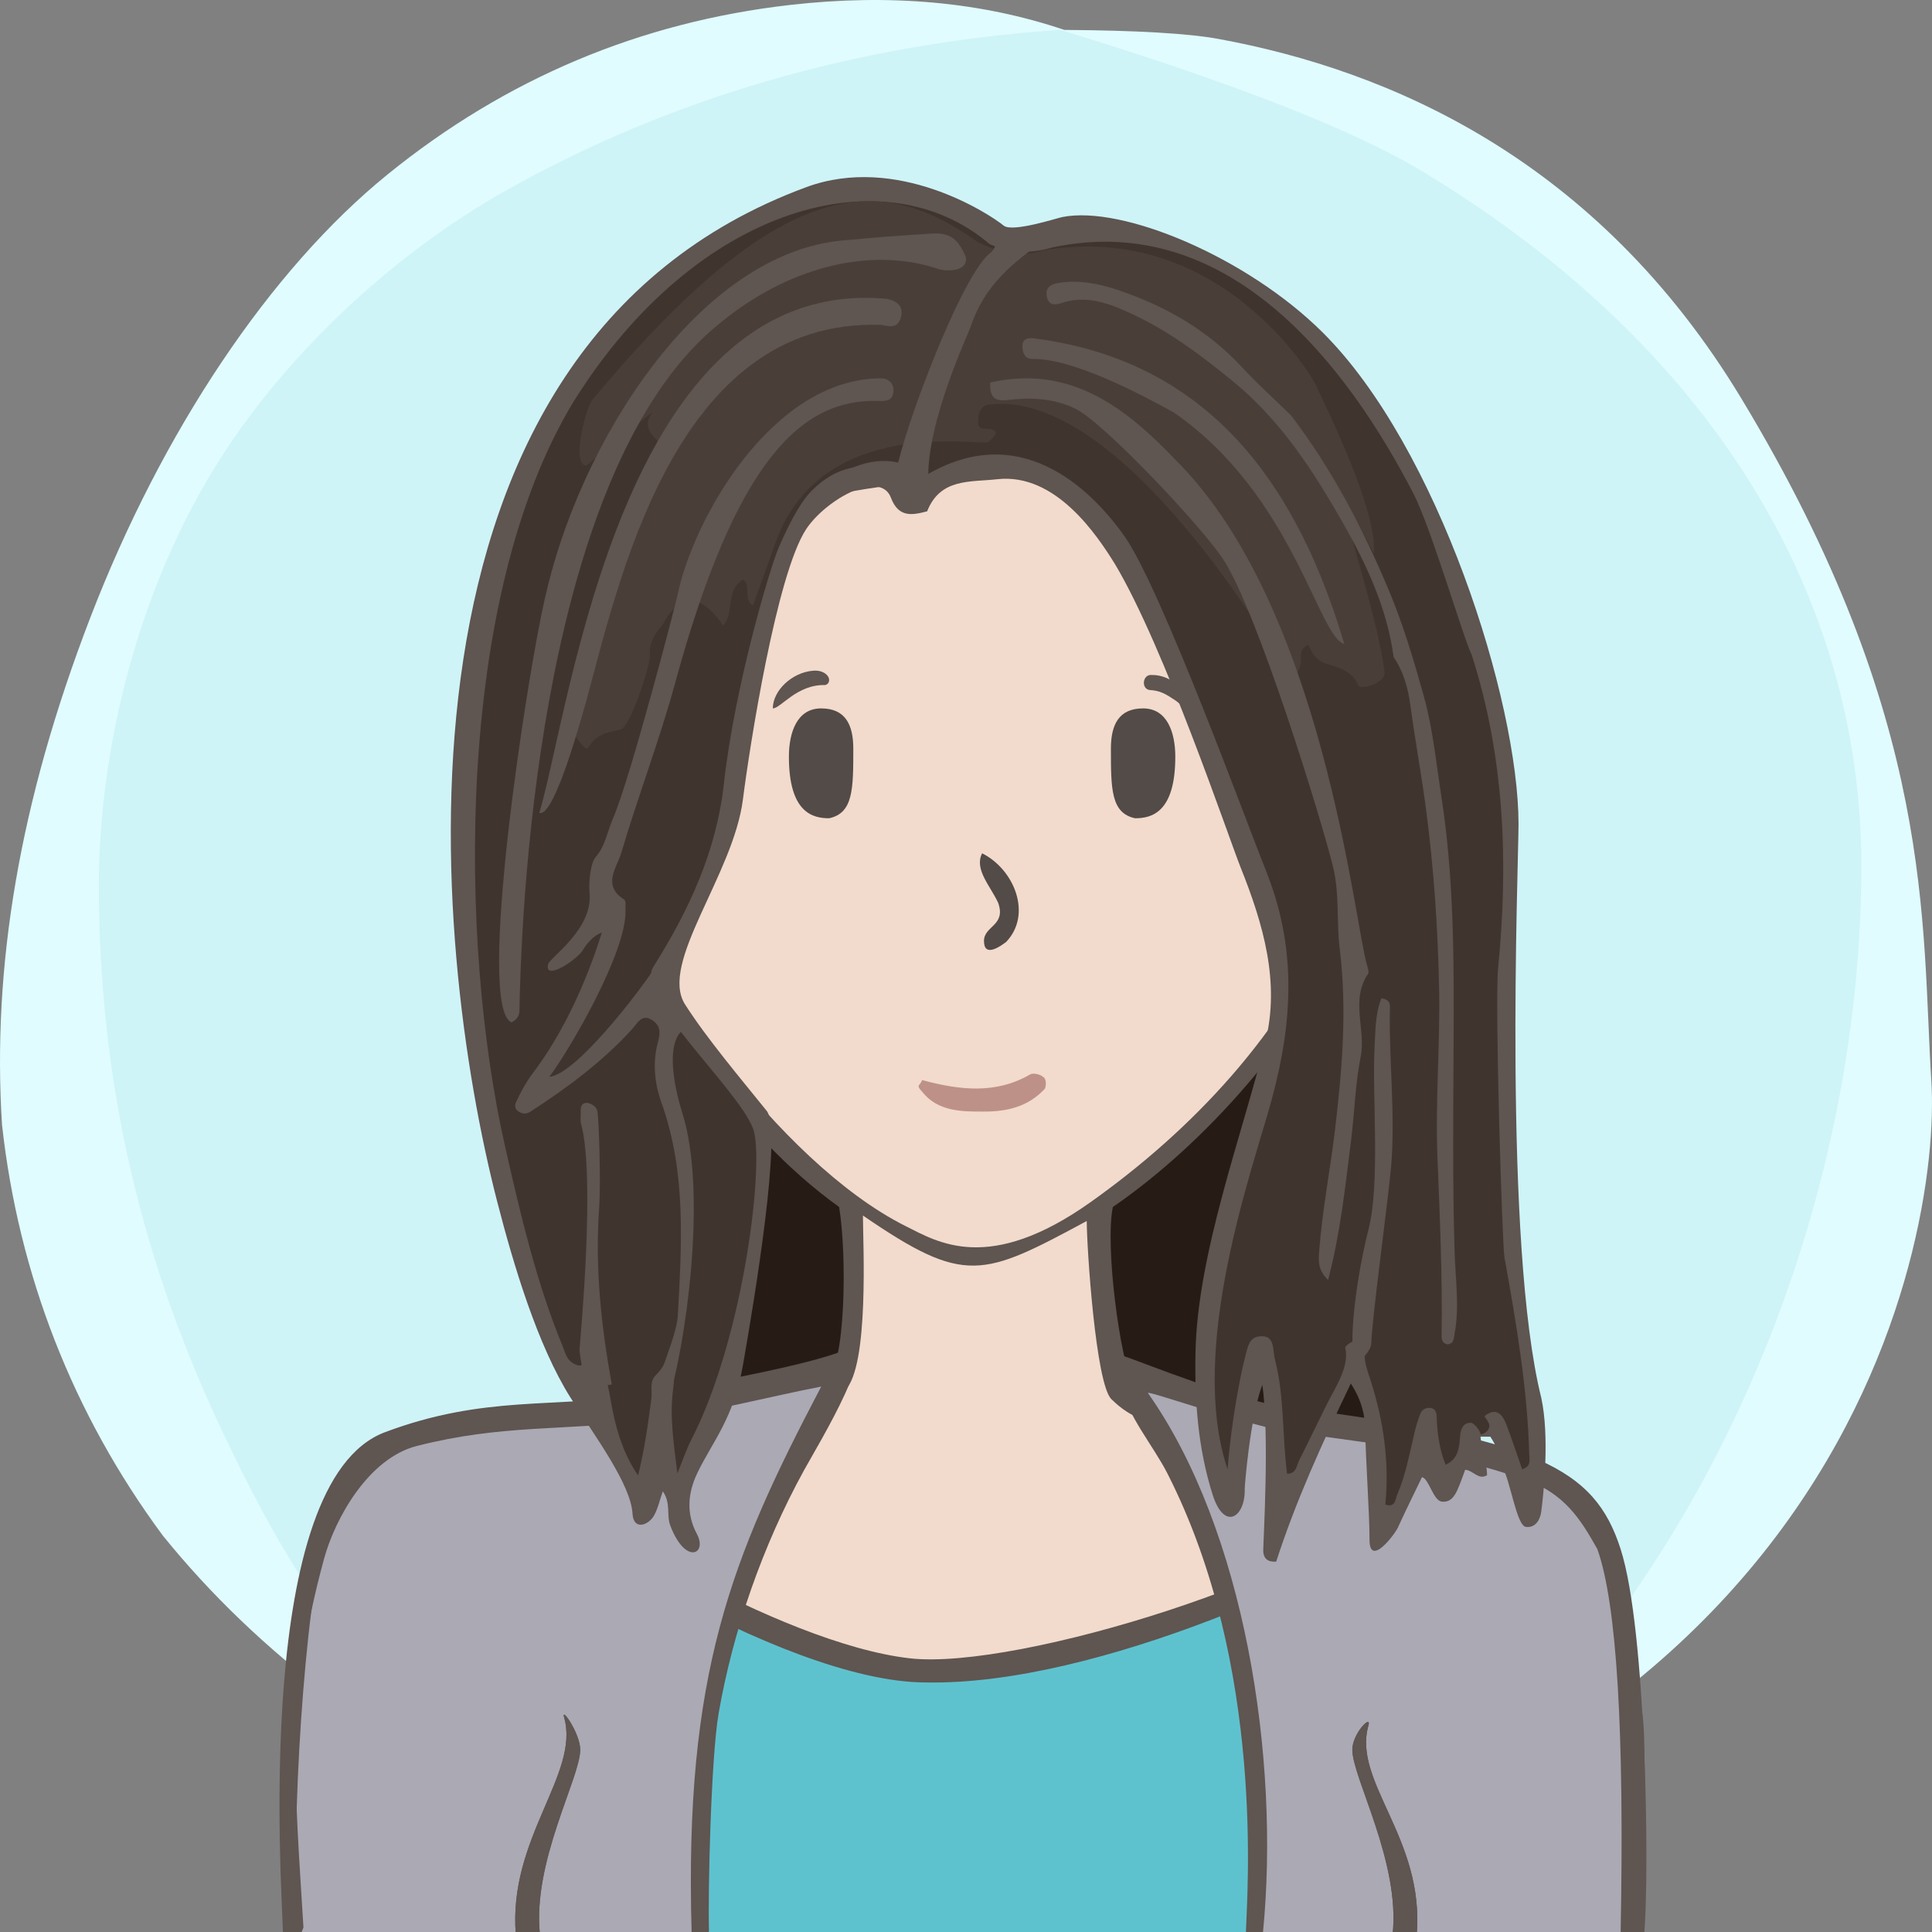
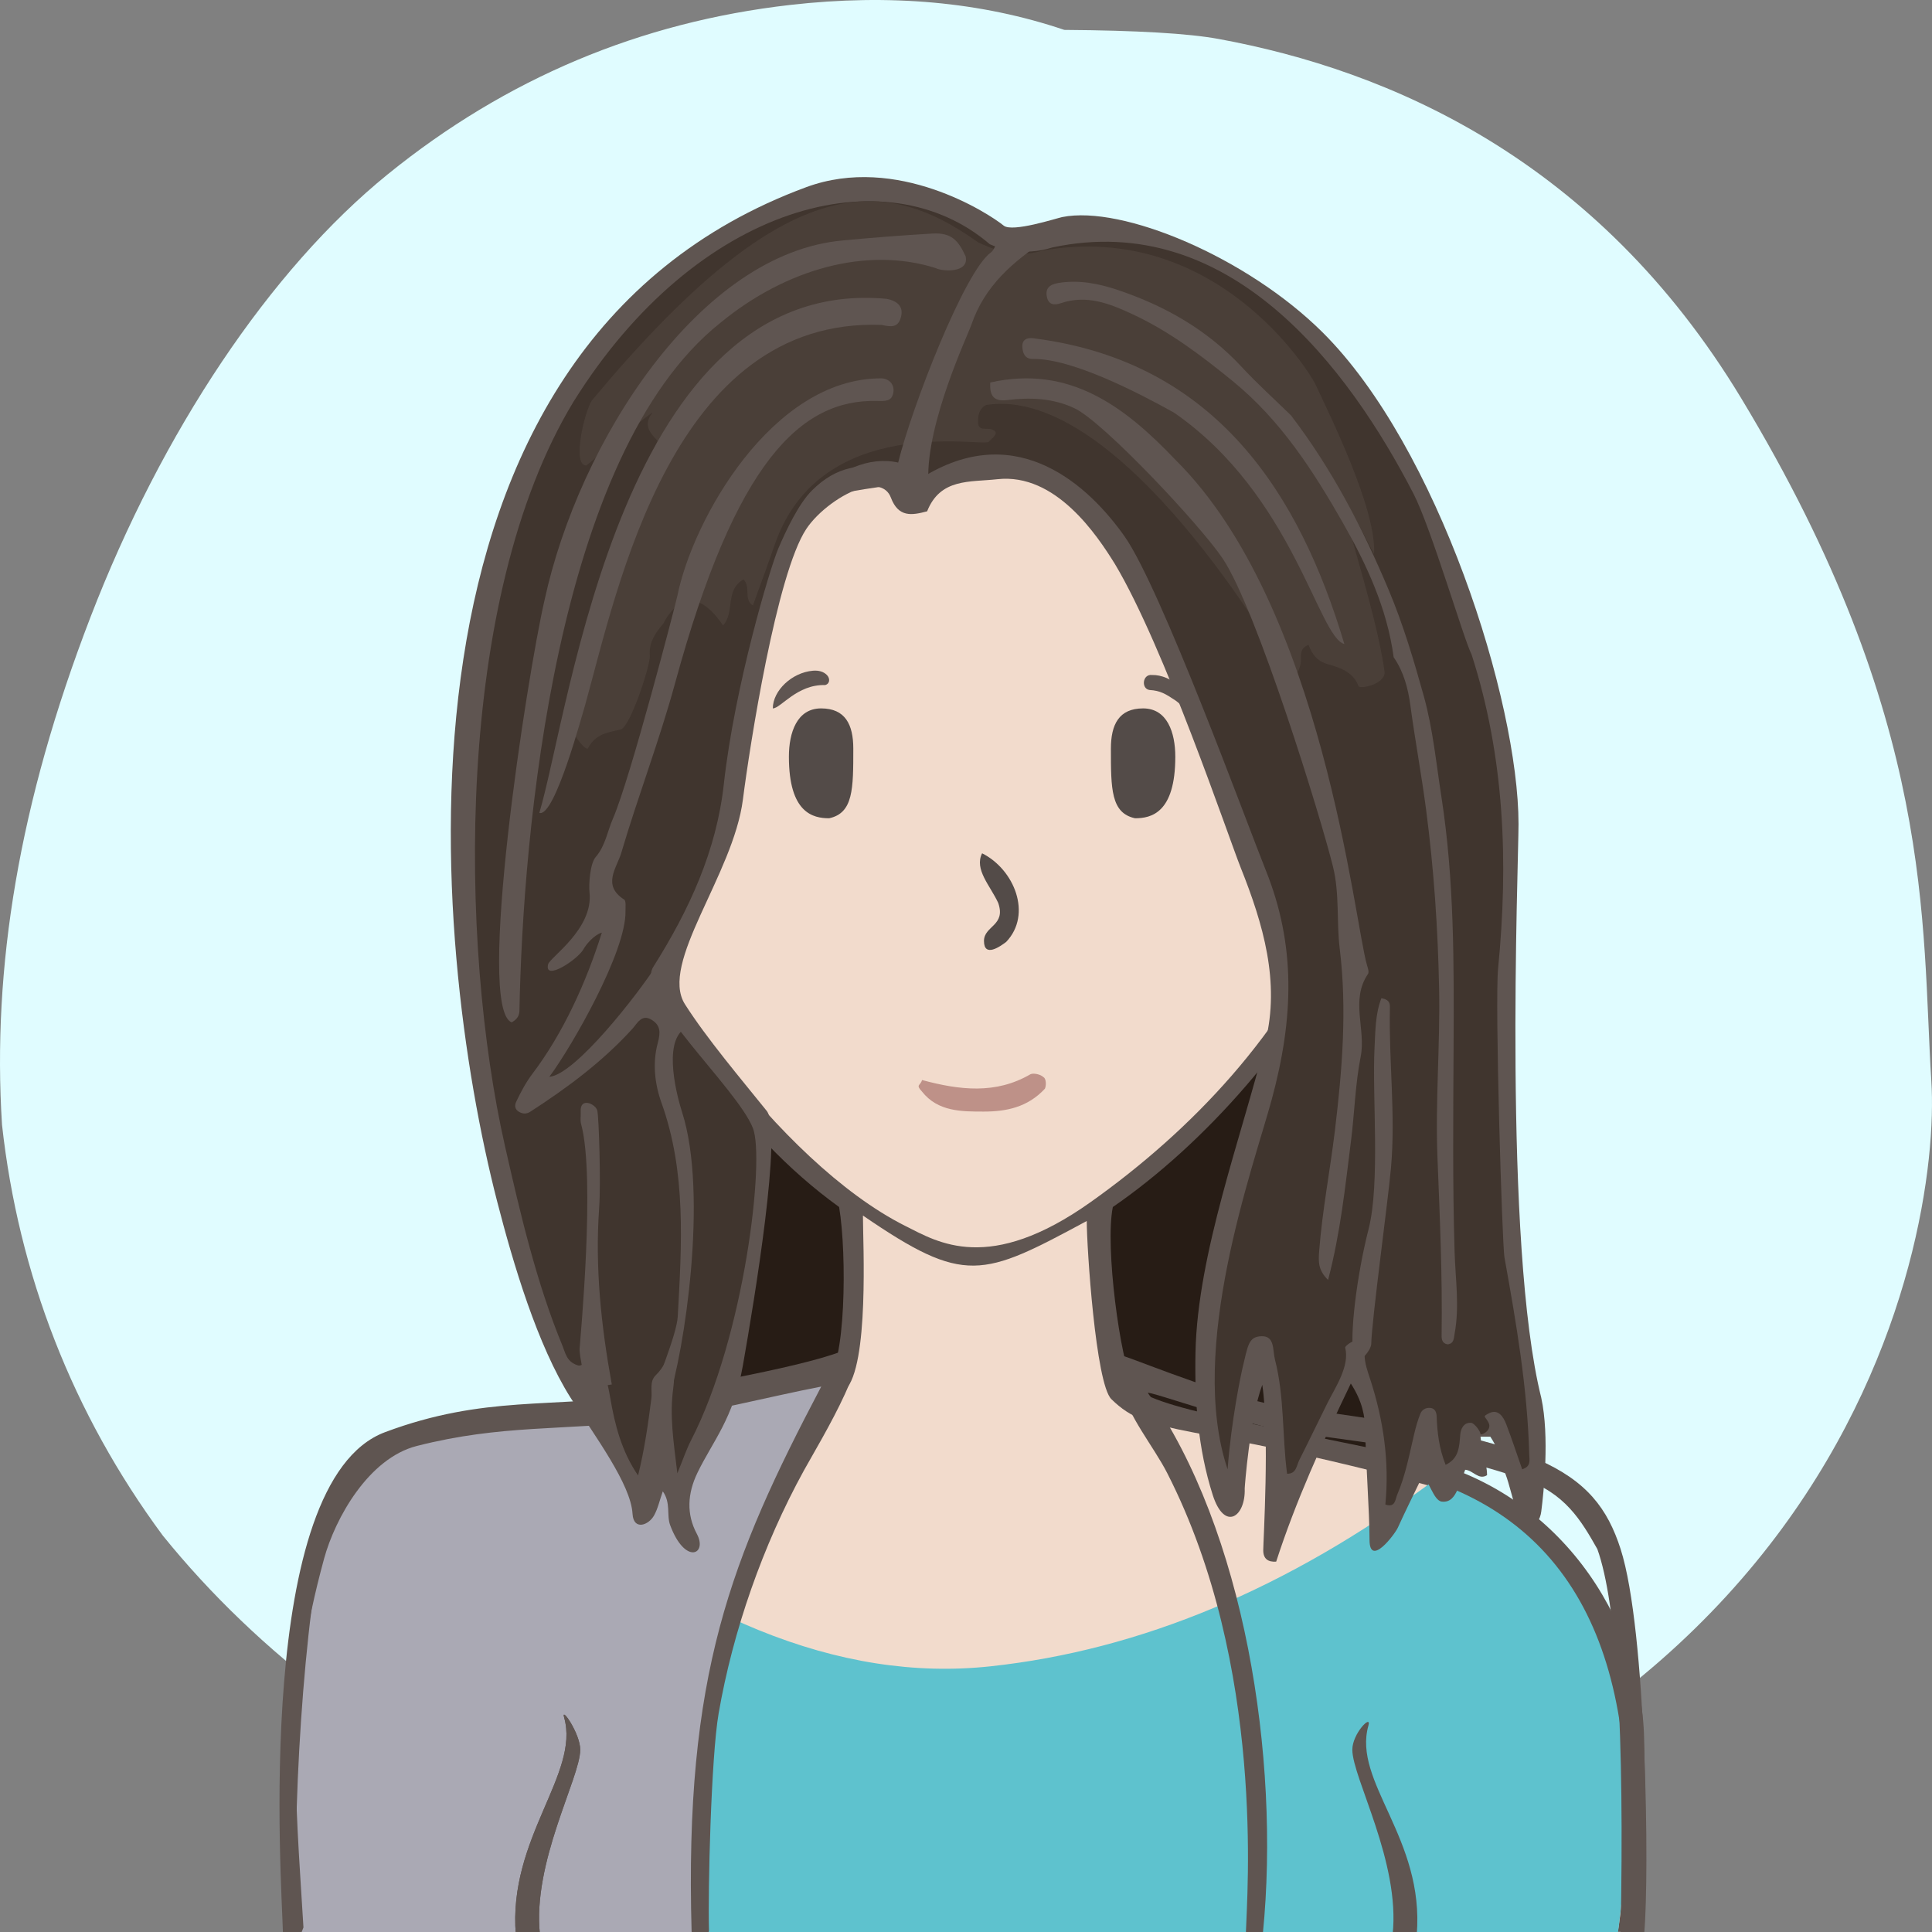
<svg xmlns="http://www.w3.org/2000/svg" width="240px" height="240px" viewBox="0 0 240 240" version="1.1">
  <rect x="0" y="0" width="240" height="240" fill="#808080" stroke="none" />
  <title>Beste Freundin gesucht</title>
  <desc>Profilbild</desc>
  <g id="beste-freundin-gesucht" stroke="none" stroke-width="1" fill="none" fill-rule="evenodd">
    <g fill="none" fill-rule="evenodd">
      <path fill="#E0FCFF" d="M239.919,134.308 C241.162,153.816 229.215,227.784 119.966,239.778 C107.376,240.801 91.116,238.421 73.512,229.716 L70.166,227.784 C48.166,217.709 32.063,205.38 20.226,190.756 C9.026,175.619 2.295,158.277 0.25,139.719 C-0.993,120.21 2.363,99.697 11.237,76.672 C20.11,53.648 33.526,33.512 48.192,21.632 C62.859,9.752 79.517,2.745 98.132,0.616 C110.542,-0.803 121.903,0.229 132.215,3.714 C141.256,3.779 147.637,4.153 151.36,4.836 C172.633,8.738 198.376,19.798 216.309,49.488 C240.53,89.588 238.676,114.799 239.919,134.308 Z" />
-       <path fill="#CEF4F8" d="M131.682,3.697 C153.137,10.258 168.153,16.128 176.728,21.308 C212.772,43.078 231.222,74.142 231.222,107.547 C231.222,140.935 219.745,176.053 199.239,203.013 C194.35,209.441 186.113,217.023 174.529,225.761 C152.192,235.106 134.015,239.778 120,239.778 C105.985,239.778 88.75,235.544 68.294,227.074 C60.428,221.353 55.199,217.218 52.607,214.671 C39.783,202.071 33.301,189.66 27.998,178.611 C17.633,157.012 12.278,134.629 12.278,109.879 C12.278,96.555 15.529,77.178 25.631,59.817 C34.294,44.927 48.652,31.63 62.877,23.647 C83.417,12.12 106.352,5.47 131.682,3.697 Z" />
    </g>
    <path d="M117.5,218 C151.466,218 178,206.639 178,155 C178,103.361 151.466,34 117.5,34 C83.534,34 67,72.861 67,124.5 C67,176.139 83.534,218 117.5,218 Z" fill="#40352e" />
    <path d="M117.5,218 C151.466,218 178,206.639 178,155 C178,103.361 151.466,34 117.5,34 C83.534,34 67,72.861 67,124.5 C67,176.139 83.534,218 117.5,218 Z" fill="#271c15" />
    <path d="M204.239,215.941 C203.891,200.941 193.503,185.068 175.905,181.12 C158.308,177.171 142.239,174.941 140.711,171.961 C139.183,168.98 137.239,154.941 138.239,149.941 C149.731,142.039 161.239,128.941 167.466,115.759 C172.494,112.941 175.264,105.123 177.239,97.941 C179.215,90.759 178.06,83.439 172.494,83.439 L170.239,83.439 C170.239,83.439 169.035,73.328 167.239,67.941 C157.239,42.941 134.606,34.061 111.622,37.832 C98.694,40.346 77.146,52.555 73.017,75.72 C72.657,78.413 72.298,84.337 72.298,84.337 C72.298,84.337 69.964,83.8 68.887,84.337 C63.239,86.941 65.239,94.941 66.239,98.941 C68.574,105.82 71.239,109.941 76.787,114.862 C83.239,126.941 91.311,140.604 104.239,149.941 C105.239,155.941 105.049,169.903 102.644,171.422 C100.239,172.941 81.859,175.863 64.239,179.941 C46.62,184.019 35.778,196.163 35.239,213.941 C34.701,231.719 35.239,239.941 35.239,239.941 L201.239,239.941 L204.239,239.941 C204.239,239.941 204.588,230.941 204.239,215.941 Z" fill="#5F5551" />
    <path d="M178,184.678 C147,176.356 143,178.678 138.056,173.804 C136.106,171.881 135,154.91 135,151.678 C122,158.678 119.866,159.678 107.197,151 C107.197,154.412 108,169.678 105,172.678 C102,175.678 57,181.322 48,191 C40.647,198.907 38,207.406 38,217.678 C38,220.336 38,239.678 38,239.678 L169.291,239.792 L201,239.819 C201,239.819 209,193 178,184.678 Z" fill="#f2dbcc" />
    <path d="M79.505,112.314 C70.505,110.386 66.505,94.314 68.505,88.314 C69.505,85.607 75.616,87.582 75.616,87.582 C75.616,87.582 75.725,70.427 83.505,60.314 C93.505,47.314 108.108,40 122.841,40 C134.505,40 141.654,43.413 150.505,49.314 C168.505,61.314 168.809,87.942 168.809,87.942 C168.809,87.942 171.148,87.176 172.58,87.044 C180.505,86.314 172.58,112.314 165.936,113.261 C159.505,128.314 148.169,140.314 135.505,149.314 C122.841,158.314 116.505,154.314 112.505,152.314 C96.505,144.314 79.505,119.314 79.505,112.314 Z" fill="#f2dbcc" />
    <path d="M67.087,240.446 C66.087,231.446 72.087,220.943 72.087,217.446 C72.087,215.446 69.667,211.976 70.087,213.446 C72.087,220.446 63.087,228.446 64.087,240.446 L67.087,240.446 Z" fill="#5F5551" />
    <path d="M171.078,240.446 C170.078,231.446 176.078,220.943 176.078,217.446 C176.078,215.446 173.658,212.976 174.078,214.446 C176.078,221.446 167.078,228.446 168.078,240.446 L171.078,240.446 Z" fill="#5F5551" transform="translate(172.039, 227.223) scale(-1, 1) translate(-172.039, -227.223) " />
    <path d="M141,101.648 C138,101 138,98 138,93 C138,90 139,88 142,88 C145,88 146,91 146,94 C146,101 143,101.648 141,101.648 Z" fill="#534B48" />
    <path d="M101,101.648 C98,101 98,98 98,93 C98,90 99,88 102,88 C105,88 106,91 106,94 C106,101 103,101.648 101,101.648 Z" fill="#534B48" transform="translate(102, 94.824) scale(-1, 1) translate(-102, -94.824) " />
    <path d="M128.004,133.448 C128.363,133.267 129.261,133.448 129.62,133.807 C129.98,133.985 129.98,134.883 129.8,135.244 C127.645,137.576 124.944,138.084 122.222,138.084 C119.5,138.084 116.512,138.115 114.537,135.603 C113.687,134.698 114.358,134.883 114.537,134.165 C119.206,135.422 123.695,135.96 128.004,133.448 Z" fill="#BE9188" />
    <path d="M125,117 C124.252,117.573 122.234,119 122.234,116.888 C122.234,115 125,115 124,112.162 C123,110 121,108 122,106 C126,108 128.252,113.573 125,117 Z" fill="#534B48" />
    <path d="M100.973,83.32 C101.71,83.254 102.321,83.442 102.719,83.848 C103.146,84.288 103.098,84.947 102.499,85.101 C99,85 96.984,88.001 96,88 C96.014,85.769 98.38,83.547 100.973,83.32 Z" fill="#5F5551" />
    <path d="M142.774,85.917 C141.701,85.858 141.721,84.008 142.907,84.035 C145.299,83.758 148.242,85.917 148.242,88.175 C147.625,88.098 146.613,87.211 146.076,86.92 C144.803,86.229 144.124,85.876 142.774,85.917 Z" fill="#5F5551" transform="translate(145.117, 86.093) rotate(5) translate(-145.117, -86.093) " />
    <g>
      <path d="M64,183 C56,186 32,188 38,240 L201,240 C205,209.333 197.333,190.667 178,184 C160,197.333 141.667,205 123,207 C104.333,209 84.667,201 64,183 Z" fill="#5ec2ce" />
-       <path d="M166.855,179.925 C170.281,180.07 171.414,182.932 173.478,184.631 C165.314,194.498 126.758,207.427 113.203,206.118 C96.941,204.549 69.532,188.268 68.785,185.079 C68.803,183.434 70.641,183.286 72.107,182.396 C73.061,181.815 74.456,181.469 74.291,179.88 C73.258,179.084 61.05,182.407 61.809,184.012 C63.936,188.502 97.258,209.397 115.255,209.083 C136.836,209.13 167.178,193.941 175.309,187.973 C178.334,185.753 178.756,184.504 176.846,181.26 C173.401,180.249 169.754,179.875 166.855,179.925 Z" fill="#5F5551" transform="translate(119.888, 194.423) rotate(1) translate(-119.888, -194.423) " />
      <path d="M40.494,189.983 C46.106,170.088 82.406,175.581 103.963,171.176 C88.311,188.736 87,233.5 87,240 L37,240 C36.064,227.162 37.83,199.428 40.494,189.983 Z" fill="#AAA9B4" />
      <path d="M89.268,212.86 C91.038,202.632 94.737,191.999 99.868,182.661 C101.739,179.264 109.996,165.738 104.537,167.872 C99.078,170.006 82.594,172.782 79.598,173.258 C68.779,174.974 60.238,173.258 47.823,177.912 C31.443,184.052 35,234 35.141,239.939 C35.236,243.898 36.087,243.73 37.696,239.434 C36.628,221.764 35.44,211.239 40.259,193.625 C41.629,188.611 45.776,181.153 51.772,179.625 C62.334,176.931 69.851,177.75 80.385,176.482 C87.46,175.63 95.602,173.475 102.017,172.245 C90.769,193.625 85,208 85.915,240.009 C85.996,242.843 86.716,242.806 88.075,239.898 C87.924,234.928 88.334,218.292 89.268,212.86 Z" fill="#5F5551" />
-       <path d="M203,240 C202.415,245.435 153.79,251.934 156,240 C161,213 141,172 141,172 C158,177 187.17,177.891 196.349,186.997 C202.627,193.224 203.361,236.65 203,240 Z" fill="#AAA9B4" />
      <path d="M145,183 C143.291,179.652 140.115,175.928 139.249,172.201 C139.249,167.201 136.249,167.33 139.249,168.33 C142.249,169.33 153.489,173.994 160,174.817 C190.935,178.725 198.085,182.353 201.32,192.434 C204.556,202.515 204.892,233.028 204.258,240.062 C204.258,241.997 203.279,242.009 201.32,240.098 C201.804,215.08 200.84,199.192 198.429,192.434 C196.429,188.894 194.391,185.416 189.183,183.705 C179.496,180.524 173.381,179.601 160.747,177.98 C155.605,177.321 142.281,172.596 142.6,173.049 C154.6,190.049 159.026,218.401 156.89,240.062 C156.587,243.139 155.88,243.151 154.769,240.098 C154.89,235.521 157.249,207 145,183 Z" fill="#5F5551" />
      <path d="M67.078,240.353 C66.078,231.353 72.078,220.85 72.078,217.353 C72.078,215.353 69.658,211.883 70.078,213.353 C72.078,220.353 63.078,228.353 64.078,240.353 L67.078,240.353 Z" fill="#5F5551" />
      <path d="M171.069,240.353 C170.069,231.353 176.069,220.85 176.069,217.353 C176.069,215.353 173.649,212.883 174.069,214.353 C176.069,221.353 167.069,228.353 168.069,240.353 L171.069,240.353 Z" fill="#5F5551" transform="translate(172.03, 227.13) scale(-1, 1) translate(-172.03, -227.13) " />
      <path d="M67.078,240.353 C66.078,231.353 72.078,220.85 72.078,217.353 C72.078,215.353 69.658,211.883 70.078,213.353 C72.078,220.353 63.078,228.353 64.078,240.353 L67.078,240.353 Z" fill="#5F5551" />
-       <path d="M171.069,240.353 C170.069,231.353 176.069,220.85 176.069,217.353 C176.069,215.353 173.649,212.883 174.069,214.353 C176.069,221.353 167.069,228.353 168.069,240.353 L171.069,240.353 Z" fill="#5F5551" transform="translate(172.03, 227.13) scale(-1, 1) translate(-172.03, -227.13) " />
    </g>
    <g>
-       <path d="M75.409,118.208 C74.641,118.208 73.3,117.84 72.955,115.371 C72.842,113.582 72.968,111.758 73.315,110.023 C73.433,109.418 73.754,107.813 75.384,107.813 C76.181,107.845 76.768,108.16 77.132,108.703 C77.495,109.247 77.577,109.935 77.36,110.593 C76.841,112.161 77.037,113.74 77.299,115.356 C77.383,115.86 77.44,116.811 76.896,117.514 C76.577,117.93 76.117,118.168 75.568,118.202 L75.409,118.208 Z" fill="#AFAFAF" />
      <path d="M75.385,106.876 L75.385,106.876 C74.301,106.876 72.907,107.387 72.42,109.834 C72.059,111.651 71.926,113.56 72.039,115.356 L72.043,115.429 L72.053,115.502 C72.524,118.881 74.739,119.146 75.409,119.146 C75.478,119.146 75.551,119.144 75.622,119.138 C76.427,119.087 77.133,118.716 77.611,118.097 C78.177,117.366 78.385,116.337 78.199,115.199 C77.947,113.65 77.773,112.257 78.224,110.896 C78.531,109.966 78.403,108.947 77.883,108.171 C77.361,107.389 76.498,106.917 75.516,106.877 L75.48,106.877 L75.385,106.876 Z M75.385,108.751 C75.405,108.751 75.423,108.751 75.445,108.752 C76.348,108.79 76.735,109.568 76.496,110.292 C75.916,112.051 76.113,113.761 76.4,115.508 C76.525,116.273 76.398,117.211 75.511,117.267 C75.476,117.271 75.442,117.271 75.409,117.271 C74.464,117.271 74.02,116.399 73.86,115.238 C73.761,113.656 73.869,111.914 74.206,110.209 C74.347,109.51 74.537,108.751 75.385,108.751 L75.385,108.751 Z" fill="#5F5551" />
      <path d="M170.525,118.202 C169.976,118.167 169.516,117.929 169.195,117.514 C168.653,116.811 168.709,115.861 168.791,115.354 C169.056,113.74 169.249,112.161 168.731,110.594 C168.514,109.934 168.598,109.246 168.961,108.704 C169.324,108.16 169.912,107.845 170.61,107.815 L170.614,107.815 C172.338,107.815 172.658,109.418 172.778,110.022 C173.123,111.756 173.249,113.582 173.143,115.298 C172.793,117.839 171.452,118.208 170.682,118.208 L170.525,118.202 Z" fill="#AFAFAF" />
      <path d="M170.706,106.876 L170.67,106.876 L170.577,106.877 C169.595,106.917 168.73,107.389 168.209,108.171 C167.689,108.947 167.561,109.966 167.867,110.896 C168.318,112.257 168.147,113.65 167.893,115.199 C167.707,116.337 167.915,117.366 168.48,118.097 C168.959,118.716 169.665,119.087 170.467,119.138 C170.542,119.144 170.613,119.146 170.683,119.146 C171.352,119.146 173.567,118.881 174.038,115.502 L174.049,115.429 L174.053,115.356 C174.166,113.56 174.033,111.651 173.671,109.834 C173.184,107.387 171.79,106.876 170.706,106.876 M170.706,108.751 C171.555,108.751 171.745,109.51 171.885,110.209 C172.223,111.914 172.33,113.656 172.232,115.238 C172.071,116.399 171.628,117.271 170.683,117.271 C170.65,117.271 170.615,117.271 170.581,117.267 C169.694,117.211 169.566,116.273 169.692,115.508 C169.978,113.761 170.175,112.051 169.595,110.292 C169.356,109.568 169.743,108.79 170.646,108.752 C170.668,108.751 170.686,108.751 170.706,108.751" fill="#5F5551" />
    </g>
    <g>
      <g>
        <path d="M188.636,102.358 C188.636,87.085 178.64,55.52 164.273,41.264 C154.86,31.925 139.394,25.463 131.955,26.964 C131.258,27.105 125.752,28.902 124.683,28.027 C122.817,26.504 111.415,19.099 100.165,23.246 C45.895,43.257 53.623,117.632 61.745,149.197 C63.754,157.007 66.755,167.098 70.881,173.635 C73.926,178.46 78.36,184.35 78.576,188.056 C78.699,190.147 80.57,189.494 81.259,188.24 C81.741,187.362 81.945,186.355 82.336,185.262 C83.362,186.702 82.781,188.213 83.255,189.477 C85.12,194.458 87.927,193.087 86.566,190.546 C85.245,188.079 85.405,185.524 86.631,182.973 C88.527,179.031 91.121,176.236 92.289,169.598 C93.761,161.231 97.193,140.415 95.244,137.997 C92.115,134.111 87.774,128.978 85.092,124.76 C81.842,119.648 91.096,108.691 92.289,99.304 C93.122,92.757 96.466,71.269 100.165,65.702 C101.585,63.565 104.643,61.246 107.16,60.592 C108.641,60.206 110.129,60.385 110.665,61.808 C111.609,64.316 113.278,64.018 115.17,63.518 C116.816,59.387 120.463,59.912 123.889,59.53 C131.144,58.722 136.282,66.479 138.517,70.093 C144.632,80.317 152.612,103.998 154.143,107.83 C156.904,114.746 159.041,121.988 157.188,129.403 C154.247,141.172 148.761,155.71 148.509,167.968 C148.384,174.012 148.814,179.931 150.64,185.681 C152.105,190.294 154.744,188.447 154.622,184.906 C154.624,184.68 155.252,176.198 156.805,172.034 C157.723,178.051 156.926,191.5 156.925,192.58 C156.923,193.65 157.532,194.061 158.532,193.993 C160.963,186.488 164.204,179.352 167.803,171.865 C169.234,174.077 169.58,175.922 169.602,177.796 C169.643,181.428 170.127,187.772 170.127,191.273 C170.127,194.773 173.275,190.582 173.641,189.78 C174.613,187.645 175.659,185.544 176.642,183.5 C177.508,183.658 178.026,186.412 179.105,186.536 C180.164,186.658 180.666,185.902 181.041,185.089 C181.401,184.311 181.664,183.487 182.01,182.58 C182.989,182.635 183.668,183.911 184.728,183.254 C184.713,181.627 184.023,180.096 183.917,178.472 L185.134,178.472 C185.874,179.596 186.683,181.251 186.689,182.397 C187.62,183.934 188.395,189.527 189.551,189.677 C190.769,189.835 191.338,188.737 191.46,187.772 C191.764,185.413 192.505,178.434 191.46,173.635 C186.711,154.597 188.636,107.503 188.636,102.358 Z" fill="#5F5551" />
        <path d="M186.887,156.19 C186.603,154.61 185.683,124.559 186.097,120.333 C187.395,107.101 186.912,94.071 182.813,81.327 C181.797,79.327 177.806,65.624 175.579,61.311 C167.511,45.7 152.838,26.056 130.763,30.73 C127.014,31.916 124.023,30.807 122.96,30.342 C110.047,19.254 86.613,25.262 71.235,49.914 C56.451,74.316 57.018,117.189 62.739,142.409 C64.62,150.704 66.639,159.364 69.88,167.197 C70.239,168.063 70.383,169.156 71.729,169.59 C72.716,170.103 74.529,166.131 75.807,173.643 C76.376,176.998 77.224,180.31 79.263,183.287 C80.058,180.087 80.509,176.905 80.917,173.718 C81.041,172.746 80.652,171.632 81.448,170.85 C82.481,169.838 83.012,168.623 83.31,167.356 C83.686,169.034 83.869,170.716 83.637,172.418 C83.163,175.879 83.659,178.967 84.143,183.024 C84.902,181.161 85.283,180.006 85.839,178.929 C92.512,165.992 95.038,143.921 93.527,140.132 C91.496,135.038 78.812,123.82 81.153,120.112 C85.624,113.026 89,105.693 89.915,97.417 C91.26,85.238 95.669,70.513 96.685,68.139 C97.635,65.919 99.202,62.581 100.867,60.924 C103.851,57.951 107.012,57.343 111.614,58.379 C112.66,59.006 113.047,59.544 115.02,59.043 C126.536,52.212 135.294,60.407 139.677,66.6 C144.204,72.993 154.873,102.22 157.243,108.115 C160.95,117.337 160.764,126.338 157.97,136.62 C155.67,145.082 147.464,167.542 152.497,182.528 C152.948,176.445 154.187,170.612 154.338,169.988 C155.027,167.131 155.078,166.042 156.707,165.992 C158.385,165.939 158.081,167.733 158.377,168.881 C159.576,173.52 159.262,178.322 159.885,183.072 C161.043,183.099 161.061,182.052 161.405,181.37 C162.589,179.027 163.725,176.657 164.894,174.306 C165.835,172.412 167.7,169.711 167.102,167.395 C167.042,167.165 169.573,165.132 169.511,168.136 C169.486,169.305 169.895,170.353 170.24,171.421 C171.87,176.46 172.61,181.611 172.093,186.899 C173.343,187.336 173.323,186.245 173.558,185.697 C174.604,183.272 175.073,180.671 175.681,178.112 C175.881,177.264 176.12,176.415 176.444,175.61 C176.632,175.146 177.081,174.854 177.635,174.891 C178.273,174.934 178.447,175.456 178.465,175.937 C178.54,177.943 178.764,179.915 179.579,181.968 C181.256,181.174 181.274,179.692 181.397,178.22 C181.464,177.435 181.871,176.676 182.746,176.75 C183.176,176.786 183.907,177.83 183.907,178.112 C183.907,178.394 185.396,177.717 184.922,176.75 C184.5,175.891 184.084,176.021 184.943,175.572 C186.097,174.968 186.753,175.978 187.121,176.948 C187.822,178.788 188.438,180.661 189.09,182.521 C190.219,182.163 189.988,181.407 189.966,180.648 C189.743,172.39 188.345,164.288 186.887,156.19 Z" fill="#40352e" />
        <path d="M163.4,47.727 C162.699,46.23 151.068,27.384 129.58,31.114 C125.854,32.303 122.557,30.568 121.5,30.099 C109.409,21.466 97.248,21.269 73.517,49.755 C72.618,51.104 71,57.899 72.846,57.82 C73.658,57.171 81.602,50.595 81.017,51.326 C79.889,52.73 80.7,53.758 81.675,54.746 C78.845,63.185 71.013,89.558 71,90.57 C71.146,91.156 72.789,93.415 73.05,92.933 C73.995,91.18 75.443,90.994 77.097,90.62 C78.296,90.35 80.834,82.527 80.727,81.418 C80.578,79.85 81.414,78.604 82.394,77.476 C82.841,76.582 85.587,71.427 89.818,77.692 C91.309,76.116 90.02,73.29 92.356,71.986 C93.29,72.826 92.339,74.51 93.529,75.213 C94.778,71.795 95.685,69.27 96.25,67.637 C101.923,51.23 122.12,55.557 122.825,54.878 C123.645,54.087 124.128,53.687 123.176,53.339 C122.572,53.118 121.542,53.596 121.501,52.501 C121.471,51.684 121.599,50.756 122.513,50.307 C139.133,47.727 158.759,81.712 159.375,82.797 C160.232,83.513 161.121,84.575 161.569,82.446 C161.732,81.676 161.23,80.64 162.545,80.097 C163.002,81.266 163.556,82.117 165.017,82.53 C166.33,82.903 168.111,83.434 168.743,85.217 C168.895,85.648 172.038,85.037 172,83.494 C170.523,72.657 162.438,52.547 170.682,68.815 C171.067,63.397 165.133,51.43 163.4,47.727 Z" fill="#4a3f38" />
        <path d="M84.153,73.981 C83.958,74.942 78.307,96.71 76.145,101.68 C75.448,103.279 75.198,105.08 74.007,106.453 C73.291,107.276 73.122,109.859 73.233,110.857 C73.734,115.395 68.3,118.939 68.09,119.782 C67.542,121.966 71.772,119.213 72.496,117.89 C72.791,117.353 73.757,116.158 74.762,115.852 C72.825,122.051 69.937,128.366 66.167,133.351 C65.319,134.474 64.705,135.639 64.123,136.866 C63.885,137.363 63.981,137.852 64.51,138.137 C64.968,138.386 65.411,138.402 65.89,138.093 C70.475,135.127 74.84,131.889 78.553,127.807 C79.151,127.15 79.701,125.913 80.953,126.686 C82.061,127.372 82.067,128.247 81.709,129.571 C81.046,132.023 81.321,134.618 82.175,137.003 C85.277,145.666 84.679,154.625 84.194,163.535 C84.064,165.914 81.272,172.29 81.294,173.033 C82.227,173.283 82.863,174.411 83,174 C85,168 88.005,148.359 84.732,138.16 C84.162,136.386 82.304,129.623 85,127.807 C84.555,127.04 82.007,121.542 81.654,119.747 C79.252,123.504 71.444,133.519 68.24,133.765 C71.034,130.021 77.806,118.187 77.7,113.204 C77.689,112.703 77.794,111.913 77.538,111.75 C74.745,109.954 76.624,107.818 77.181,105.934 C79.265,98.872 81.915,92.003 83.856,84.885 C91.367,57.337 99.475,49.57 108.963,49.806 C109.958,49.829 110.791,49.875 110.974,48.773 C111.152,47.696 110.378,47 109.44,47 C95.9,47 86.057,64.568 84.153,73.981 Z" fill="#5F5551" />
        <path d="M72.009,167.453 C71.903,168.531 72.787,171.141 72.548,173 C73.587,172.535 74.719,172.169 76,171.983 C74.681,164.738 73.901,157.452 74.428,150.074 C74.654,146.929 74.398,138.836 74.201,137.977 C74.004,137.116 72.009,136.241 72.137,138.101 C72.171,138.602 72.051,139.134 72.181,139.607 C74,146.226 72.07,166.345 72.009,167.453" fill="#5F5551" />
        <path d="M172.658,125.204 C172.669,124.746 172.684,124.186 171.601,124 C170.837,125.964 170.858,128.1 170.748,130.226 C170.443,136.122 171.476,146.944 170.007,152.699 C168.528,158.494 167.623,165.971 168.153,168.497 C168.461,169.974 170.323,167.813 170.341,166.951 C170.402,164 172.426,149.191 172.79,145.102 C173.384,138.477 172.514,131.84 172.658,125.204" fill="#5F5551" />
        <path d="M123.096,31.357 C119.823,33.669 113.241,50.655 111.575,57.463 C108.07,56.654 103.791,58.342 101,62 C105.23,60.875 115.322,59.688 115.318,59.607 C115.085,52.476 120.248,41.583 120.654,40.38 C122.316,35.475 125.87,32.474 130,29.744 C129.516,28.899 124.884,28.682 123.924,29.575 C123.886,29.919 123.556,31.033 123.096,31.357 Z" fill="#5F5551" />
        <path d="M123.008,47.516 C132.897,45.301 139.752,50.534 146.057,57.162 C164.373,75.354 168.249,114.669 169.814,119.891 C169.921,120.245 170.094,120.759 169.937,120.988 C167.721,124.243 169.701,127.861 169.03,131.256 C168.347,134.706 168.268,138.251 167.826,141.732 C167.107,147.405 166.522,153.128 164.979,159 C163.714,157.774 163.776,156.675 163.873,155.408 C164.257,150.374 165.228,145.424 165.83,140.421 C166.734,132.894 167.349,125.416 166.427,117.857 C166.014,114.485 166.42,111.057 165.598,107.697 C164.144,101.754 156.129,75.723 151.888,69.385 C149.164,65.315 137.125,52.458 133.507,50.73 C130.825,49.449 127.964,49.347 125.096,49.7 C123.297,49.92 122.94,48.995 123.008,47.516" fill="#5F5551" />
        <path d="M173.127,81.647 C172.315,75.576 169.742,70.064 166.797,64.911 C163.114,58.461 159.089,52.194 153.11,47.324 C149.203,44.141 145.303,41.193 140.748,39.062 C137.858,37.71 135.011,36.575 131.782,37.663 C130.959,37.94 130.273,37.88 130.055,36.904 C129.804,35.785 130.441,35.328 131.456,35.157 C133.992,34.731 136.475,35.222 138.814,36.007 C144.673,37.972 149.952,40.95 154.232,45.567 C156.181,47.67 158.32,49.596 160.373,51.602 C165.463,58.268 169.286,65.609 172.534,73.349 C174.332,77.636 175.634,82.046 176.867,86.463 C177.997,90.521 178.407,94.79 179.057,98.977 C180.655,109.269 180.621,119.645 180.57,130.023 C180.528,138.54 180.437,147.064 180.697,155.573 C180.8,158.935 181.32,162.272 180.704,165.63 C180.597,166.216 180.643,166.901 179.839,167 C179.127,166.902 179.074,166.322 179.082,165.874 C179.192,158.493 178.858,151.129 178.566,143.754 C178.293,136.827 178.905,129.832 178.773,122.906 C178.631,115.452 178.126,107.958 177.145,100.503 C176.576,96.188 175.777,91.911 175.198,87.601 C174.919,85.521 174.371,83.437 173.127,81.647" fill="#5F5551" />
        <path d="M167,80 C163.76,79.161 160.634,61.519 145.868,51.276 C141.648,48.922 133.214,44.505 128.3,44.591 C127.249,44.608 127.022,43.744 127.001,43.047 C126.971,42.025 127.797,41.903 128.604,42.052 C151.088,44.996 161.463,61.419 167,80" fill="#5F5551" />
        <path d="M104.804,29.86 C108.137,29.54 112.491,29.201 115.841,29.012 C118.165,28.881 119.035,29.837 119.957,31.85 C120.418,33.969 117.018,33.721 116.259,33.312 C107.758,30.599 97.662,33.355 89.448,40.133 C68.965,56.488 64.938,103.702 64.525,125.598 C64.499,126.09 64.326,126.575 63.567,127 C59.07,125.325 65.462,84.016 67.644,74.551 C71.91,54.909 86.894,31.375 104.804,29.86" fill="#5F5551" />
        <path d="M110.17,37.125 C111.407,37.382 112.313,38.026 111.898,39.464 C111.528,40.747 110.657,40.604 109.51,40.362 C83.555,39.399 76.758,72.927 72.714,87.487 C72.4,88.453 68.913,101.617 67,100.977 C70.873,87.992 77.235,34.072 110.17,37.125" fill="#5F5551" />
      </g>
    </g>
  </g>
</svg>